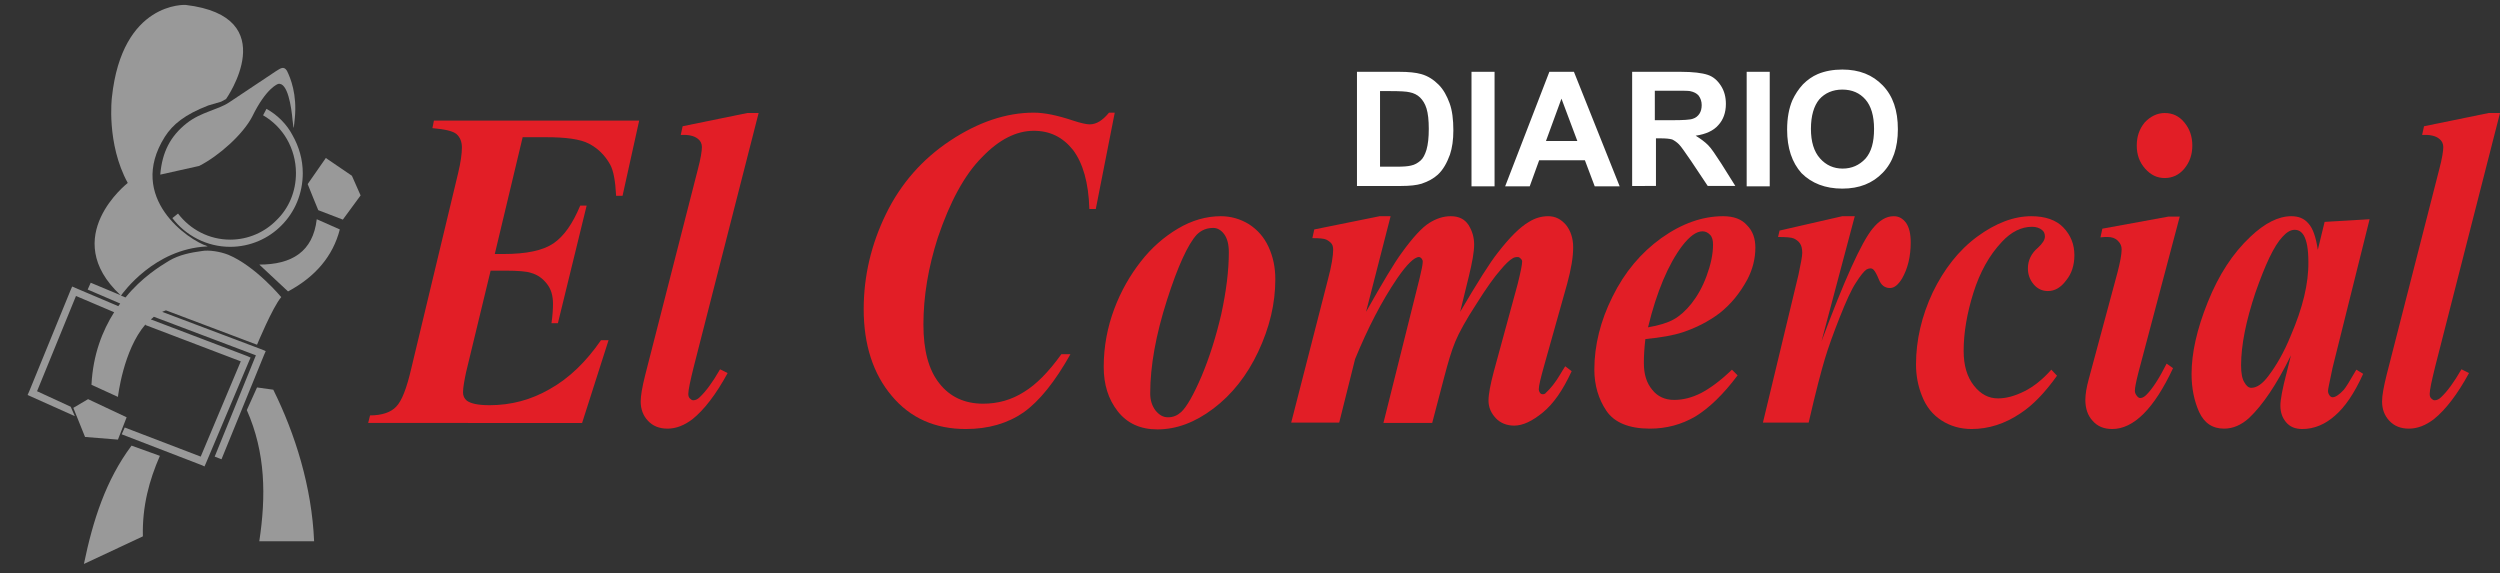
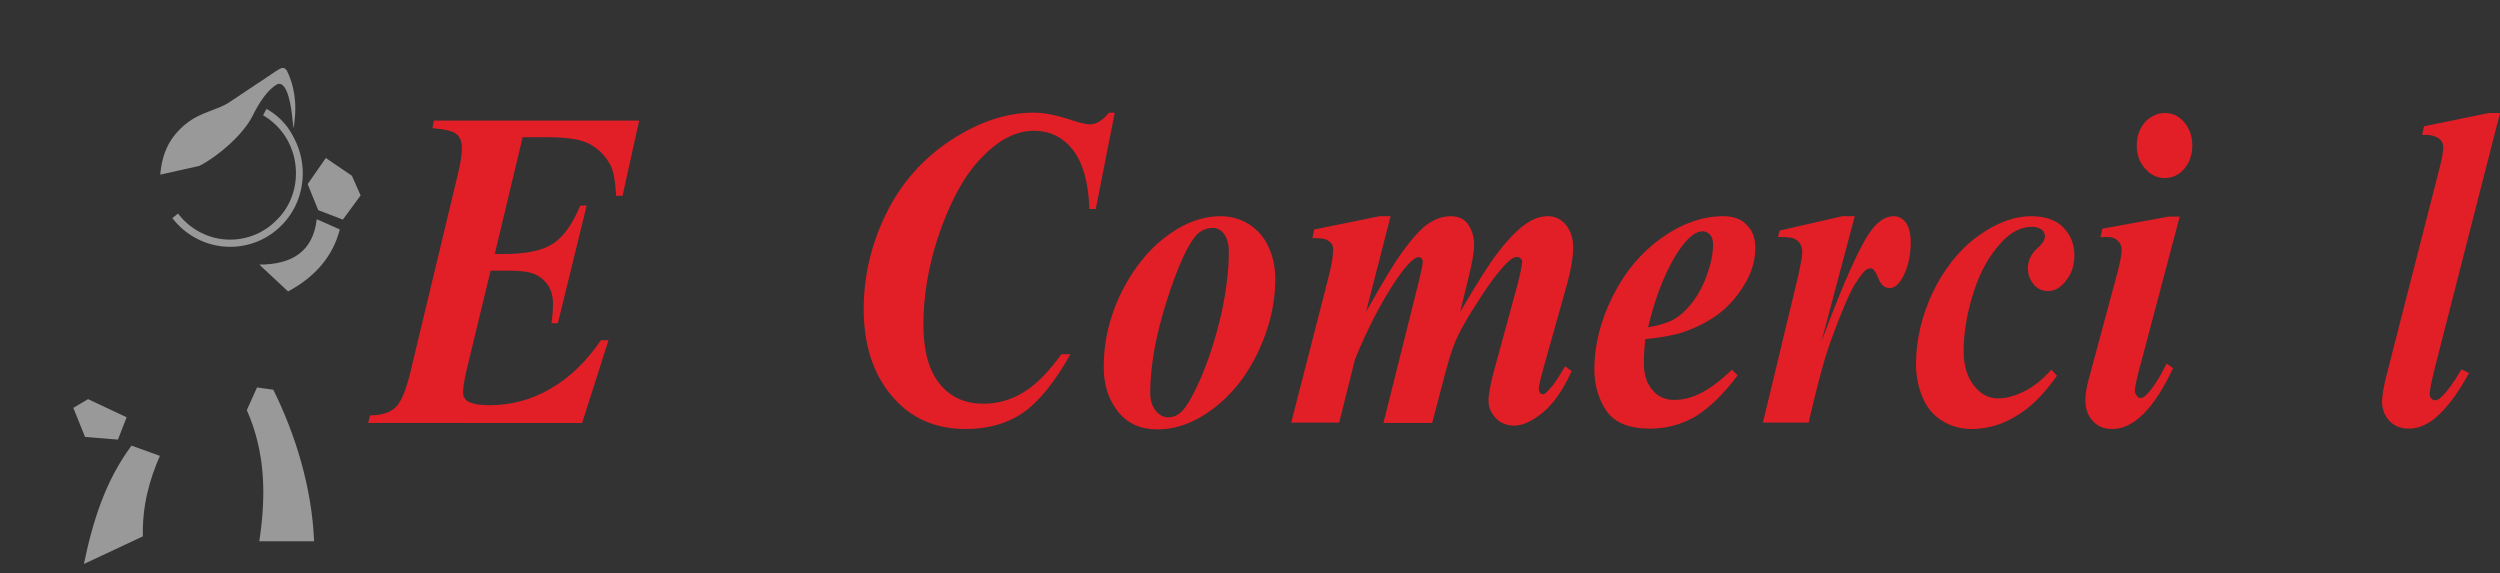
<svg xmlns="http://www.w3.org/2000/svg" version="1.1" id="Layer_1" x="0px" y="0px" viewBox="0 0 661.4 151.6" style="enable-background:new 0 0 661.4 151.6;" xml:space="preserve">
  <rect x="0" y="0" width="661.4" height="151.6" fill="#333333" stroke="none" />
  <style type="text/css">
	.st0{display:none;fill:none;stroke:#050606;stroke-width:2.835;}
	.st1{fill-rule:evenodd;clip-rule:evenodd;fill:#FFFFFF;}
	.st2{fill-rule:evenodd;clip-rule:evenodd;fill:#E21E26;}
	.st3{opacity:0.5;}
	.st4{fill:#FFFFFF;}
</style>
  <path class="st0" d="M54.7,57.6c3.5,4.6,9.1,7.6,15.3,7.6c5.3,0,10.2-2.2,13.6-5.7c3.5-3.5,5.6-8.4,5.6-13.8c0-3.6-1-7-2.7-10  c-1.7-2.9-4.1-5.3-7.1-7l-0.9,1.7c2.6,1.5,4.8,3.7,6.3,6.3c1.5,2.6,2.4,5.7,2.4,9c0,4.9-1.9,9.3-5.1,12.4c-3.1,3.2-7.5,5.2-12.3,5.2  c-5.6,0-10.6-2.7-13.8-6.9L54.7,57.6z M54.7,57.6 M67.5,121.5l11.3-27.7l0.4-0.9l-0.9-0.4L49.7,81.7l-0.7,1.8l27.7,10.5l-10.9,26.8  L67.5,121.5z M67.5,121.5 M42.3,78.8l-9.4-4l-0.8,1.8l9.4,4L42.3,78.8z M42.3,78.8 M40.4,81L29,76.2l-0.9-0.4l-0.4,0.9l-11,26.9  l-0.4,0.9l0.9,0.4l11.6,5.2l-1.1-2.5l-8.9-4.1l10.3-25.2l10.5,4.5L40.4,81z M40.4,81 M41.2,114.9l21,8.1l0.9,0.4l0.4-0.9l11.4-27  l0.4-0.9l-0.9-0.4l-26.1-9.9L47.5,86l25.2,9.6l-10.6,25.2L42,113.1L41.2,114.9z M41.2,114.9 M68.6,26.3c0,0,15.4-21.8-10.7-24.9  c0,0-16.8-1-19.5,24.5c0,0-1.5,12.2,4.2,22.6c0,0-18.5,14.4-1.7,29.8c0,0,8.4-12.3,22.8-13c0.1,0,0.1,0,0.2,0c0,0-0.1-0.1-0.1-0.1  c-4.8-1.5-21.4-12.7-11.2-28.9c2.1-3.3,5.3-5.9,11.5-8.3l3.4-1L68.6,26.3z M68.6,26.3 M51.4,46.3c0.5-6,2.6-10.2,7-13.6  c3.8-3,8.2-3.4,11.2-5.5l12.3-8.2c1.1-0.8,2.1-1.7,2.9-0.2c1,2,2.7,6.3,2.1,12.5c-0.2,2.4-0.2,4.1-0.6,0.6  c-0.4-3.5-1.4-10.1-3.8-9.6c0,0-3.1,0.9-6.9,8.7c-2.4,4.5-8.7,10.2-14,13L51.4,46.3z M51.4,46.3 M52.8,82.1l24.1,9.1  c0,0,4.1-9.9,6.4-12.6c0,0-6.8-8.2-14-11.2c-2.3-0.9-5.2-1.3-6.9-1c-3,0.4-6.1,1-8.8,2.6c-4.7,2.8-19.3,12.2-20.4,32.9l7,3.2  c0,0,1.9-16.6,10.4-21.9l0.7-0.4L52.8,82.1z M52.8,82.1 M28.4,107.9l3.8-2.3l10.2,4.9l-2.3,5.8l-8.7-0.7L28.4,107.9z M28.4,107.9   M77.6,70c8.6,0.1,14.2-3.3,15.2-12l6.1,2.6c-1.9,7.1-6.4,12.6-13.7,16.5L77.6,70z M77.6,70 M90.4,48.7l4.8-6.9l6.9,4.7l2.3,5.2  l-4.7,6.4l-6.5-2.5C93.3,55.6,90.4,48.8,90.4,48.7L90.4,48.7z M90.4,48.7 M51.3,120.6c-2.9,6.4-4.7,13.3-4.5,21.3l-15.6,7.3  c2.5-11.6,5.8-22.2,12.6-31.3L51.3,120.6z M51.3,120.6 M76.9,102.4l4.3,0.6c5.8,11.7,10.2,25.7,10.8,40.1H77.6  c1.8-11.9,1.7-23.4-3.3-34.7L76.9,102.4z M76.9,102.4" />
-   <path class="st1" d="M359,19h11.2c2.5,0,4.4,0.2,5.8,0.6c1.8,0.5,3.3,1.5,4.6,2.8c1.3,1.3,2.2,3,2.9,4.9c0.7,1.9,1,4.3,1,7.2  c0,2.5-0.3,4.6-0.9,6.4c-0.8,2.2-1.8,4-3.2,5.3c-1.1,1-2.5,1.8-4.3,2.4c-1.3,0.4-3.1,0.6-5.4,0.6H359V19z M365.1,24.1v20h4.5  c1.7,0,2.9-0.1,3.7-0.3c1-0.2,1.8-0.7,2.5-1.3c0.7-0.6,1.2-1.6,1.6-2.9c0.4-1.4,0.6-3.2,0.6-5.5s-0.2-4.1-0.6-5.4  c-0.4-1.3-1-2.2-1.7-2.9c-0.7-0.7-1.7-1.2-2.8-1.4c-0.8-0.2-2.5-0.3-5-0.3H365.1z M389.3,49.3V19h6.1v30.3H389.3z M428.5,49.3h-6.6  l-2.6-6.9h-12.1l-2.5,6.9h-6.5L409.9,19h6.5L428.5,49.3z M417.3,37.3l-4.2-11.2L409,37.3H417.3z M431.8,49.3V19h12.9  c3.2,0,5.6,0.3,7.1,0.8c1.5,0.5,2.6,1.5,3.5,2.9c0.9,1.4,1.3,3,1.3,4.8c0,2.3-0.7,4.2-2,5.6c-1.3,1.5-3.3,2.4-6,2.8  c1.3,0.8,2.4,1.6,3.3,2.5c0.9,0.9,2,2.6,3.5,4.9l3.7,5.9h-7.3l-4.4-6.6c-1.6-2.3-2.6-3.8-3.2-4.4c-0.6-0.6-1.2-1-1.8-1.3  c-0.7-0.2-1.7-0.3-3.1-0.3h-1.2v12.6H431.8z M437.9,31.8h4.5c2.9,0,4.8-0.1,5.5-0.4c0.7-0.2,1.3-0.7,1.7-1.3  c0.4-0.6,0.6-1.4,0.6-2.3c0-1-0.3-1.8-0.8-2.5c-0.5-0.6-1.3-1-2.3-1.2c-0.5-0.1-2-0.1-4.5-0.1h-4.8V31.8z M462.1,49.3V19h6.1v30.3  H462.1z M472.8,34.3c0-3.1,0.5-5.7,1.4-7.8c0.7-1.5,1.6-2.9,2.8-4.2c1.2-1.2,2.5-2.1,3.9-2.7c1.9-0.8,4.1-1.2,6.5-1.2  c4.5,0,8,1.4,10.7,4.2c2.7,2.8,4,6.6,4,11.6c0,4.9-1.3,8.7-4,11.5c-2.7,2.8-6.2,4.2-10.7,4.2c-4.5,0-8.1-1.4-10.8-4.1  C474.1,43,472.8,39.2,472.8,34.3L472.8,34.3z M479.1,34.1c0,3.4,0.8,6,2.4,7.8c1.6,1.8,3.6,2.7,6,2.7c2.4,0,4.4-0.9,6-2.6  c1.6-1.8,2.3-4.4,2.3-7.9c0-3.5-0.8-6.1-2.3-7.8c-1.5-1.7-3.5-2.6-6.1-2.6c-2.5,0-4.6,0.9-6.1,2.6C479.9,28,479.1,30.6,479.1,34.1  L479.1,34.1z M479.1,34.1" />
  <path class="st2" d="M572.7,29.9c2.1,0,3.8,0.8,5.2,2.5c1.4,1.7,2.1,3.7,2.1,6.1c0,2.4-0.7,4.4-2.1,6.1c-1.4,1.7-3.2,2.5-5.2,2.5  c-2,0-3.7-0.8-5.2-2.5c-1.5-1.7-2.2-3.7-2.2-6.1c0-2.4,0.7-4.4,2.1-6.1C568.9,30.8,570.7,29.9,572.7,29.9L572.7,29.9z" />
  <g>
    <path class="st2" d="M138.3,36.2l-7.4,31h2.3c6,0,10.4-0.9,13.2-2.8c2.8-1.9,5.1-5.2,7.1-10h1.7l-7.6,31.1h-1.7   c0.3-2.1,0.4-3.8,0.4-5.1c0-2.2-0.5-3.9-1.6-5.3c-1.1-1.4-2.4-2.4-4.2-2.9c-1.1-0.4-3.4-0.6-6.9-0.6h-3.8l-6.5,26.9   c-0.5,2.4-0.8,4.1-0.8,5.3c0,0.9,0.3,1.6,1,2.2c1.1,0.8,3.1,1.2,6,1.2c5.7,0,11-1.4,16-4.3c5-2.8,9.5-7.1,13.5-12.9h2l-7,21.9H97.4   l0.5-2c3.1,0,5.5-0.8,6.9-2.3c1.5-1.5,2.8-4.9,4-10.1l12.4-51.7c0.7-2.9,1-5.2,1-6.8c0-1.5-0.5-2.7-1.4-3.5c-0.9-0.8-3-1.3-6.4-1.6   l0.4-2h54.3l-4.4,19.9h-1.7c-0.2-3.9-0.7-6.7-1.6-8.3c-1.4-2.5-3.3-4.3-5.6-5.5c-2.3-1.2-6.1-1.7-11.3-1.7H138.3z" />
-     <path class="st2" d="M200.7,29.9l-17.1,66.9c-1,4-1.5,6.4-1.5,7.4c0,0.5,0.1,0.9,0.4,1.2c0.3,0.3,0.6,0.5,0.9,0.5   c0.6,0,1.2-0.3,1.7-0.8c1.6-1.5,3.4-3.9,5.4-7.4l2,1c-3.1,5.7-6.2,9.7-9.3,12.2c-2.1,1.6-4.3,2.5-6.6,2.5c-2.2,0-3.9-0.7-5.2-2.1   c-1.3-1.4-1.9-3.1-1.9-5.1c0-1.5,0.4-3.8,1.2-7l13.9-54.3c0.8-3,1.1-5,1.1-6c0-0.9-0.4-1.7-1.1-2.2c-1-0.8-2.5-1.1-4.5-1l0.5-2.3   l17.1-3.5H200.7z" />
    <path class="st2" d="M294.9,29.9l-5,25.4h-1.7c-0.2-7-1.7-12.1-4.3-15.6c-2.7-3.4-6.1-5.1-10.4-5.1c-4.6,0-9.2,2.3-13.7,7   c-4.6,4.6-8.5,11.8-11.7,21.3c-2.5,7.8-3.8,15.4-3.8,23c0,6.8,1.4,12,4.2,15.5c2.8,3.6,6.7,5.4,11.6,5.4c3.9,0,7.5-1,10.8-3.1   c3.3-2,6.6-5.4,9.9-10h2.4c-4.1,7.3-8.2,12.4-12.4,15.4c-4.2,2.9-9.3,4.4-15.3,4.4c-8.1,0-14.7-2.9-19.6-8.8   c-4.9-5.8-7.4-13.5-7.4-22.9c0-8.8,2-17.2,5.9-25.2c3.9-8,9.6-14.5,17-19.4c7.4-4.9,14.8-7.4,22.1-7.4c2.8,0,6.2,0.7,10.4,2.1   c2.1,0.7,3.6,1,4.4,1c1.7,0,3.4-1,5.1-3.1H294.9z" />
    <path class="st2" d="M335.6,65.3c-1.2-2.6-2.9-4.5-5.2-6c-2.3-1.4-4.8-2.1-7.4-2.1c-3.9,0-7.7,1.1-11.4,3.3c-3.7,2.2-7,5.1-9.8,8.7   c-2.8,3.6-5.2,7.7-7,12.5c-1.8,4.8-2.8,9.9-2.8,15.4c0,4.6,1.2,8.5,3.7,11.7c2.5,3.2,6,4.8,10.5,4.8c5,0,9.9-1.8,14.8-5.5   c4.9-3.7,8.9-8.7,11.9-15.1c3-6.4,4.5-12.7,4.5-19.1C337.4,70.7,336.8,67.9,335.6,65.3z M323.1,83.1c-1.4,6-3.1,11.4-5.2,16.4   c-2.1,4.9-3.9,8.1-5.4,9.5c-1,0.9-2.1,1.4-3.5,1.4c-1.3,0-2.3-0.6-3.3-1.8c-0.9-1.2-1.4-2.7-1.4-4.5c0-7.3,1.5-15.5,4.4-24.6   c2.9-9.1,5.6-14.9,7.9-17.4c1.2-1.2,2.6-1.8,4.4-1.8c1.1,0,2.1,0.6,2.9,1.7c0.8,1.1,1.2,2.7,1.2,4.7   C325.1,71.7,324.4,77.1,323.1,83.1z" />
    <path class="st2" d="M367.9,57.2l-6.5,25.3c4.4-7.8,7.5-13,9.5-15.7c2.9-4,5.3-6.6,7.2-7.8c1.9-1.2,3.8-1.8,5.7-1.8   c2.2,0,3.7,0.8,4.7,2.3c1,1.6,1.5,3.3,1.5,5.2c0,1.9-0.5,4.7-1.4,8.4l-2.3,9.4c4.6-7.8,7.9-13.1,10-15.7c3.1-4,5.8-6.7,8.2-8.1   c1.6-1,3.3-1.5,5.1-1.5c1.9,0,3.4,0.8,4.7,2.3c1.2,1.5,1.9,3.5,1.9,5.9c0,2.5-0.5,5.7-1.6,9.7l-6.1,21.7c-0.9,3.2-1.4,5.3-1.4,6.2   c0,0.3,0.1,0.6,0.3,0.9c0.2,0.3,0.5,0.4,0.7,0.4c0.4,0,0.7-0.1,0.9-0.4c1.2-1.1,2.5-2.7,3.8-4.9c0.3-0.5,0.7-1.2,1.3-2.1l1.7,1.3   c-2.3,5-4.8,8.6-7.6,10.9c-2.8,2.3-5.3,3.5-7.6,3.5c-2,0-3.7-0.7-4.9-2c-1.2-1.3-1.9-2.8-1.9-4.6c0-1.7,0.5-4.3,1.4-7.7l6.3-23.1   c0.8-3.2,1.2-5.2,1.2-6c0-0.3-0.1-0.5-0.4-0.8c-0.3-0.3-0.5-0.4-0.8-0.4c-0.5,0-1,0.1-1.4,0.4c-0.7,0.4-1.8,1.4-3.2,3.1   c-1.5,1.7-3.6,4.6-6.3,8.9c-2.8,4.3-4.6,7.6-5.6,10c-1,2.4-1.9,5.5-2.9,9.3l-3.2,12.2H366l9.6-38.4c0.5-2.1,0.8-3.5,0.8-4.3   c0-0.3-0.1-0.5-0.3-0.8c-0.2-0.2-0.4-0.4-0.7-0.4c-1.2,0-3.2,1.9-5.8,5.7c-4,5.9-7.7,13-11.1,21.3l-4.2,16.8h-12.7l9.7-37.8   c1-3.7,1.4-6.4,1.4-7.9c0-0.6-0.1-1.2-0.4-1.6c-0.3-0.4-0.8-0.8-1.4-1.1c-0.6-0.3-1.9-0.4-3.7-0.4l0.5-2.3l17.3-3.5H367.9z" />
    <path class="st2" d="M445.2,87.9c3.6-1.2,6.9-2.9,9.8-5.1c2.9-2.3,5.3-5.2,7.3-8.9c1.4-2.7,2.1-5.5,2.1-8.4c0-2.4-0.7-4.4-2.2-5.9   c-1.4-1.6-3.5-2.4-6.3-2.4c-5.5,0-10.9,1.9-16.4,5.8c-5.4,3.9-9.7,9-12.9,15.5c-3.2,6.4-4.8,12.9-4.8,19.3c0,4.1,1.1,7.8,3.2,10.9   c2.1,3.1,6,4.7,11.5,4.7c4.4,0,8.4-1.1,12-3.2c3.6-2.2,7.4-5.8,11.2-10.9l-1.5-1.5c-3.1,3-5.9,5-8.2,6.2c-2.4,1.2-4.7,1.8-7.1,1.8   c-2.4,0-4.4-0.9-5.8-2.7c-1.5-1.8-2.2-4.1-2.2-7.1c0-1.7,0.1-3.8,0.4-6.3C439.5,89.3,442.8,88.7,445.2,87.9z M445,65.1   c2-2.6,3.8-3.9,5.4-3.9c0.8,0,1.4,0.3,2,0.9s0.8,1.5,0.8,2.6c0,2.6-0.6,5.3-1.7,8.3c-1.1,3-2.5,5.4-4,7.3c-1.5,1.9-3.1,3.3-4.7,4.2   c-1.6,0.9-3.9,1.6-6.8,2.1C438.3,77.1,441.4,69.9,445,65.1z" />
    <path class="st2" d="M490.7,57.2l-8.8,33.1c6-16.1,10.5-26.1,13.5-29.8c1.8-2.2,3.6-3.3,5.6-3.3c1.4,0,2.4,0.6,3.3,1.8   c0.8,1.2,1.2,2.9,1.2,5.1c0,3.8-0.8,7-2.3,9.6c-1,1.6-2,2.5-3.2,2.5c-1.3,0-2.3-0.7-2.9-2.2c-0.6-1.5-1.1-2.3-1.4-2.6   c-0.3-0.3-0.5-0.4-0.9-0.4c-0.3,0-0.6,0.1-1,0.3c-0.7,0.5-1.6,1.6-2.8,3.5c-1.2,1.8-2.6,4.9-4.3,9.2c-1.7,4.3-3,7.9-3.9,10.9   c-0.9,3-2.4,8.6-4.3,16.9h-12.1l9.4-39.1c0.6-2.9,1-4.8,1-5.8c0-1.1-0.2-1.9-0.6-2.5c-0.4-0.6-1-1-1.6-1.3   c-0.7-0.3-2.1-0.4-4.2-0.4l0.4-1.7l16.6-3.8H490.7z" />
    <path class="st2" d="M542.7,97.8l1.5,1.6c-3.2,4.5-6.4,7.8-9.6,9.9c-4.1,2.8-8.5,4.2-13,4.2c-3,0-5.7-0.8-8-2.3   c-2.3-1.5-4-3.6-5.1-6.4c-1.1-2.7-1.6-5.5-1.6-8.4c0-6.4,1.5-12.8,4.4-19c3-6.2,6.9-11.2,11.8-14.8c4.9-3.6,9.7-5.4,14.3-5.4   c3.7,0,6.6,1,8.5,3c1.9,2,2.9,4.4,2.9,7.3c0,2.6-0.7,4.9-2.2,6.7c-1.4,1.9-3,2.8-4.8,2.8c-1.5,0-2.8-0.6-3.8-1.8   c-1-1.2-1.5-2.6-1.5-4.2c0-2.1,0.9-4,2.7-5.5c1.2-1.1,1.8-2.1,1.8-2.9c0-0.7-0.2-1.3-0.7-1.7c-0.7-0.6-1.6-0.9-2.7-0.9   c-2.8,0-5.5,1.3-8,4c-3.3,3.5-5.8,8-7.5,13.4c-1.7,5.4-2.6,10.6-2.6,15.4c0,3.9,0.9,6.9,2.7,9.2c1.8,2.3,3.9,3.4,6.4,3.4   c2.1,0,4.4-0.6,7-1.9C538,102.3,540.4,100.4,542.7,97.8L542.7,97.8z" />
    <path class="st2" d="M576.7,57.2l-11,41.5c-0.6,2.4-0.9,3.9-0.9,4.7c0,0.5,0.2,0.9,0.5,1.3c0.3,0.4,0.6,0.6,0.9,0.6   c0.6,0,1.1-0.3,1.7-0.9c1.5-1.5,3.3-4.2,5.3-8.2l1.7,1.2c-5,10.7-10.4,16.1-16.1,16.1c-2.2,0-3.9-0.7-5.2-2.2   c-1.3-1.4-1.9-3.3-1.9-5.5c0-1.5,0.3-3.3,0.9-5.5l7.6-28.2c0.7-2.7,1.1-4.8,1.1-6.1c0-0.9-0.3-1.6-1-2.3c-0.7-0.7-1.6-1-2.7-1   c-0.5,0-1.2,0-1.9,0.1l0.5-2.3l17.5-3.2H576.7z" />
-     <path class="st2" d="M620,103.2c-1.2,1.3-2.2,1.9-2.9,1.9c-0.3,0-0.6-0.2-0.8-0.5c-0.3-0.4-0.4-0.8-0.4-1.2c0-0.3,0.1-0.7,0.2-1.3   l1-4.8l9.8-39.3L615,58.7l-1.8,7.4c-0.5-3.4-1.3-5.7-2.5-7c-1.1-1.3-2.6-1.9-4.5-1.9c-3.4,0-7,1.8-10.8,5.4   c-4.7,4.4-8.4,10.1-11.3,17.3c-2.9,7.2-4.3,13.5-4.3,19.1c0,3.7,0.7,7.1,2,10c1.4,3,3.6,4.4,6.6,4.4c2.3,0,4.5-0.9,6.6-2.8   c3.5-3.3,7.3-8.8,11.1-16.6l-1.2,4.8c-1.1,4.2-1.6,7-1.6,8.5c0,1.8,0.5,3.2,1.5,4.4c1,1.2,2.4,1.8,4.3,1.8c3.1,0,6-1.2,8.6-3.5   c2.7-2.3,5.2-6,7.5-11.1l-1.8-1.1C621.6,100.9,620.5,102.7,620,103.2z M606,88.9c-1.7,4.2-3.7,7.7-5.9,10.6c-1.5,2-3,3.1-4.5,3.1   c-0.7,0-1.3-0.5-1.8-1.4c-0.6-0.9-0.9-2.4-0.9-4.5c0-5.4,1.3-11.8,3.8-19.3c2.6-7.4,4.9-12.4,7.2-14.8c1.1-1.2,2.1-1.8,3.2-1.8   c1,0,1.8,0.5,2.4,1.5c0.8,1.4,1.2,3.7,1.2,6.9C610.8,75,609.2,81.5,606,88.9z" />
    <path class="st2" d="M661.4,29.9l-17.1,66.9c-1,4-1.5,6.4-1.5,7.4c0,0.5,0.1,0.9,0.4,1.2c0.3,0.3,0.6,0.5,0.9,0.5   c0.6,0,1.2-0.3,1.7-0.8c1.6-1.5,3.4-3.9,5.4-7.4l2,1c-3.1,5.7-6.2,9.7-9.3,12.2c-2.1,1.6-4.3,2.5-6.6,2.5c-2.2,0-3.9-0.7-5.2-2.1   c-1.3-1.4-1.9-3.1-1.9-5.1c0-1.5,0.4-3.8,1.2-7l13.9-54.3c0.8-3,1.1-5,1.1-6c0-0.9-0.4-1.7-1.1-2.2c-1-0.8-2.5-1.1-4.5-1l0.5-2.3   l17.1-3.5H661.4z" />
  </g>
  <g class="st3">
    <path class="st4" d="M72.9,18.9l-12.3,8.2c-3,2-7.4,2.5-11.2,5.5c-4.3,3.4-6.5,7.6-7,13.6l10.3-2.3c5.3-2.7,11.6-8.4,14-13   c3.8-7.8,6.9-8.7,6.9-8.7c2.5-0.5,3.5,6.1,3.8,9.6c0.4,3.5,0.3,1.8,0.6-0.6c0.6-6.2-1.1-10.5-2.1-12.5C75,17.3,74.1,18.2,72.9,18.9   z" />
    <polygon class="st4" points="33.5,110.4 23.3,105.6 19.4,107.9 22.5,115.6 31.2,116.3  " />
    <path class="st4" d="M42.3,120.6l-7.5-2.7c-6.8,9.1-10.2,19.7-12.6,31.3l15.6-7.3C37.6,133.9,39.5,127,42.3,120.6z" />
-     <path class="st4" d="M20,76.2l-0.9-0.4l-0.4,0.9l-11,26.9l-0.4,0.9l0.9,0.4l11.6,5.2l-1.1-2.5l-8.9-4.1l10.3-25.2l10.1,4.3   c-3.1,4.9-5.6,11.2-6,19.2l7,3.2c0,0,1.4-12.4,7.3-19.2L38.5,86l25.2,9.6l-10.6,25.2L33,113.1l-0.8,1.8l21,8.1l0.9,0.4l0.4-0.9   l11.4-27l0.4-0.9l-0.9-0.4l-25.5-9.7c0.3-0.2,0.6-0.5,0.8-0.7l27,10.2l-10.9,26.8l1.8,0.7l11.3-27.7l0.4-0.9l-0.9-0.4l-26.5-10   l1-0.4l24.1,9.1c0,0,4.1-9.9,6.4-12.6c0,0-6.8-8.2-14-11.2c-2.3-0.9-5.2-1.3-6.9-1c-3,0.4-6.1,1-8.8,2.6c-2.3,1.4-7.2,4.4-11.5,9.7   l-1.2-0.5c0.6-0.8,8.8-12.3,22.7-13c0.1,0,0.1,0,0.2,0c0,0-0.1-0.1-0.1-0.1c-4.8-1.5-21.4-12.7-11.2-28.9c2.1-3.3,5.3-5.9,11.5-8.3   l3.4-1l1.3-0.7c0,0,15.4-21.8-10.7-24.9c0,0-16.8-1-19.5,24.5c0,0-1.5,12.2,4.2,22.6c0,0-18.4,14.3-1.9,29.7L24,74.8l-0.8,1.8   l8.6,3.7c-0.2,0.2-0.3,0.5-0.5,0.7L20,76.2z" />
    <path class="st4" d="M86.2,41.8l-4.8,6.9c0,0.1,2.8,6.9,2.8,6.9l6.5,2.5l4.7-6.4l-2.3-5.2L86.2,41.8z" />
    <path class="st4" d="M83.1,143.2c-0.6-14.4-5-28.4-10.8-40.1l-4.3-0.6l-2.7,6c5,11.3,5.1,22.8,3.3,34.7H83.1z" />
    <path class="st4" d="M89.9,60.7L83.8,58c-1,8.6-6.6,12-15.2,12l7.6,7.1C83.5,73.2,88.1,67.7,89.9,60.7z" />
    <path class="st4" d="M70.5,28.8l-0.9,1.7c2.6,1.5,4.8,3.7,6.3,6.3c1.5,2.6,2.4,5.7,2.4,9c0,4.9-1.9,9.3-5.1,12.4   c-3.1,3.2-7.5,5.2-12.3,5.2c-5.6,0-10.6-2.7-13.8-6.9l-1.5,1.2c3.5,4.6,9.1,7.6,15.3,7.6c5.3,0,10.2-2.2,13.6-5.7   c3.5-3.5,5.6-8.4,5.6-13.8c0-3.6-1-7-2.7-10C75.9,32.9,73.4,30.4,70.5,28.8z" />
  </g>
</svg>